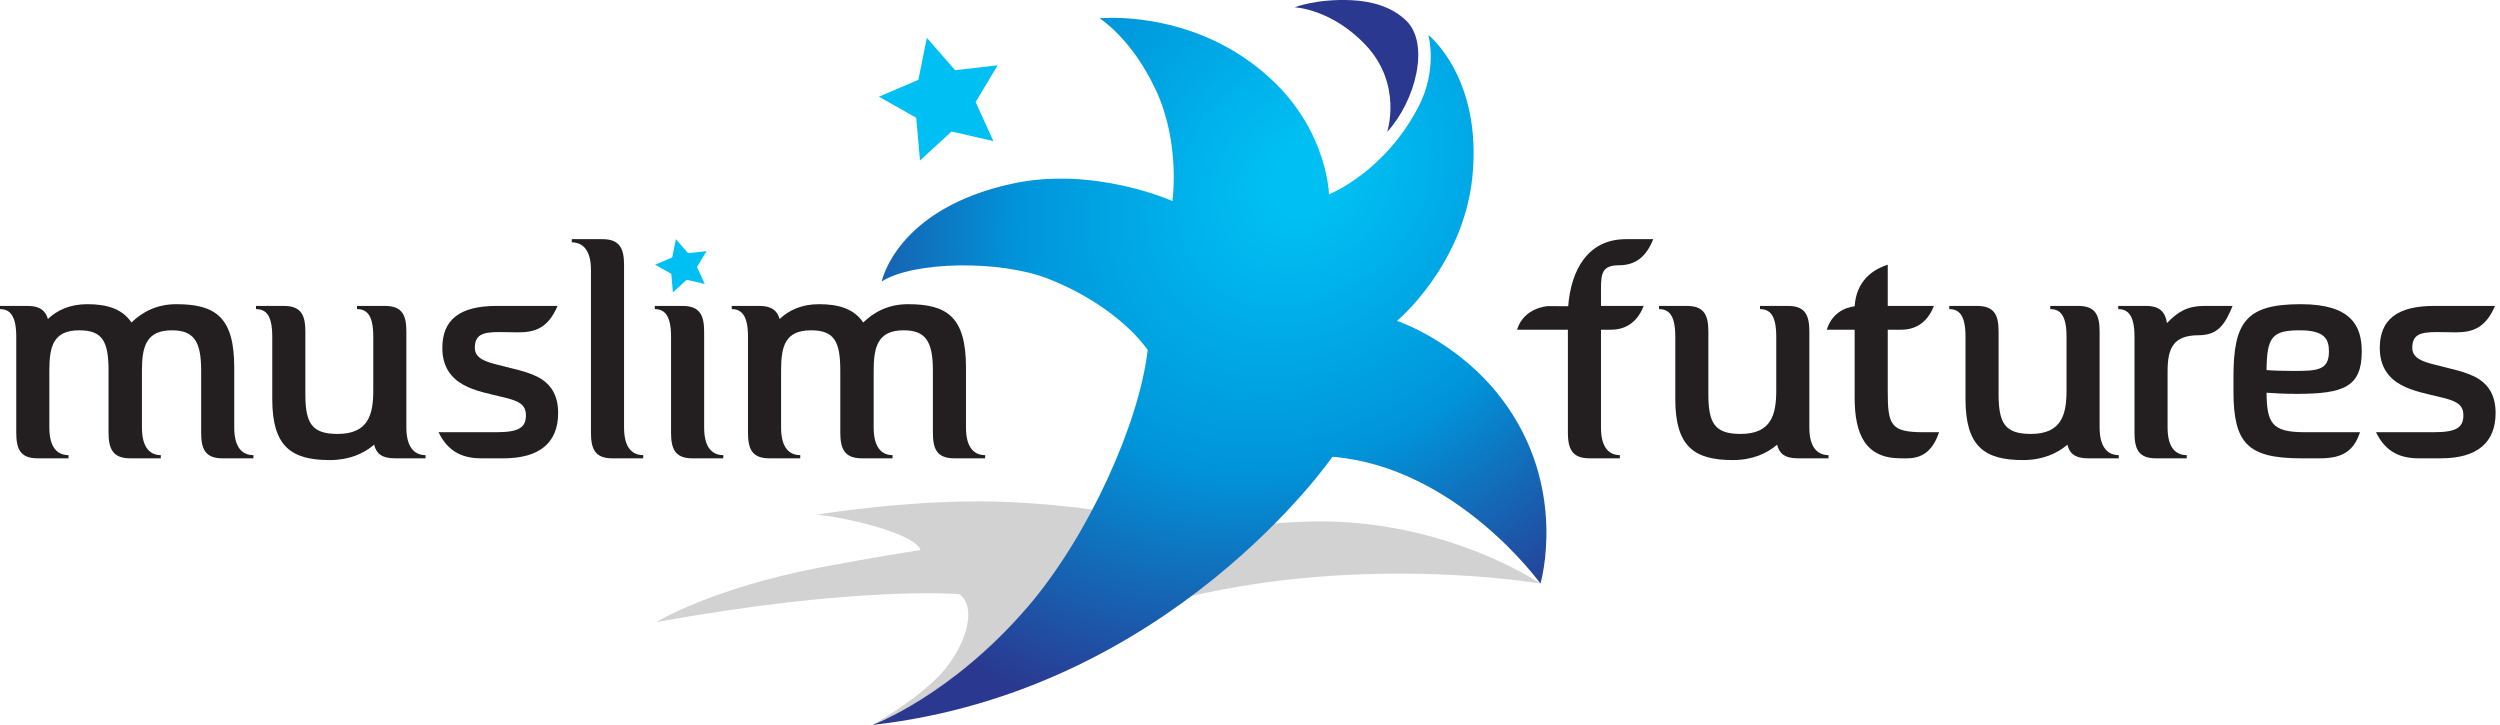
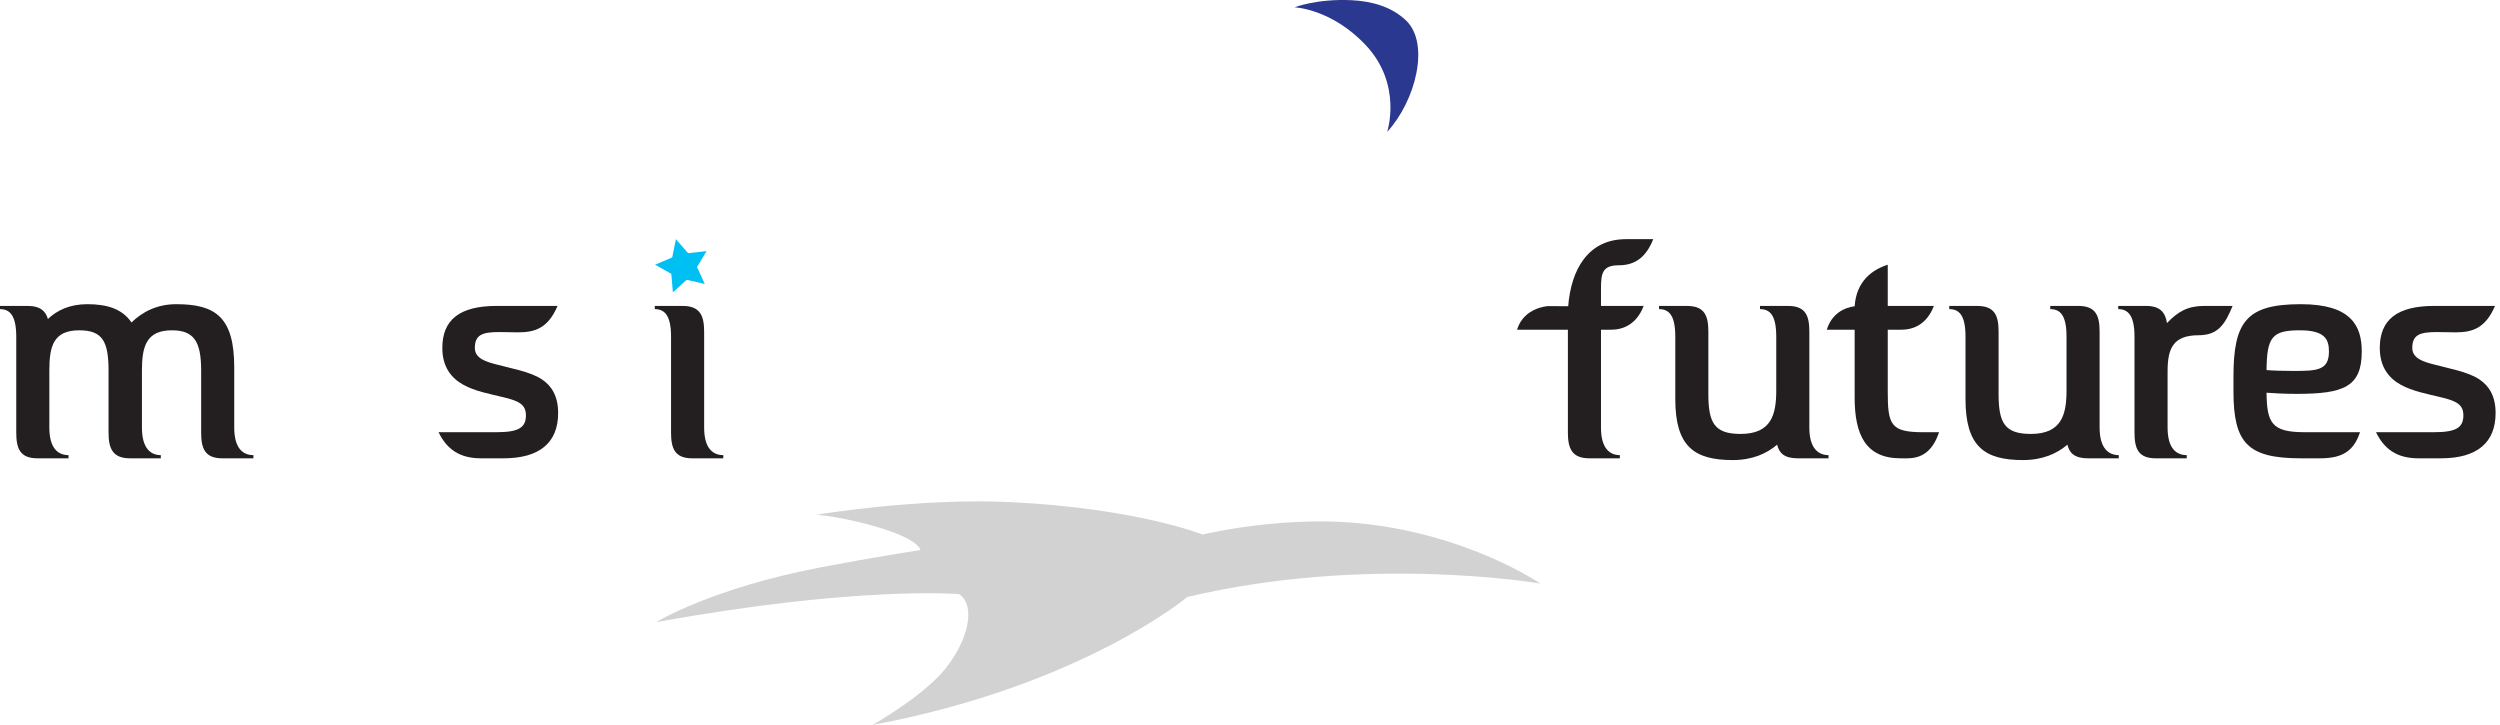
<svg xmlns="http://www.w3.org/2000/svg" width="269" height="78" viewBox="0 0 269 78" fill="none">
  <g opacity="0.2">
    <path d="M129.394 57.515C127.832 57.918 137.117 55.364 146.431 56.319C158.088 57.515 165.729 62.789 165.729 62.789C165.729 62.789 147.179 59.607 127.75 64.24C127.75 64.24 116.366 73.795 93.895 78C93.895 78 99.343 74.919 101.711 71.966C104.205 68.853 105.03 65.188 103.207 63.926C103.207 63.926 92.367 62.998 70.605 66.944C70.605 66.944 76.49 63.307 88.325 61.041C93.806 59.993 99.037 59.179 99.037 59.179C99.037 59.179 98.952 58.261 95.736 57.139C93.432 56.339 90.27 55.607 87.893 55.381C87.893 55.381 98.879 53.535 108.866 54.032C122.384 54.706 129.394 57.515 129.394 57.515Z" fill="#231F20" />
  </g>
-   <path d="M118.312 1.97C118.312 1.97 121.731 4.058 124.359 9.663C127.062 15.431 126.148 21.63 126.148 21.63C126.148 21.63 117.749 17.858 108.961 19.753C96.427 22.456 94.874 30.287 94.874 30.287C98.259 28.109 107.619 27.95 112.82 30.008C120.527 33.058 123.492 37.664 123.492 37.664C122.564 45.639 117.049 57.754 110.617 65.258C102.387 74.858 93.895 78 93.895 78C125.993 74.39 143.369 49.15 143.369 49.15C156.74 50.242 165.752 62.794 165.752 62.794C165.752 62.794 168.819 52.436 161.573 42.897C156.866 36.7 150.321 34.527 150.321 34.527C150.321 34.527 157.476 28.561 158.43 19.015C159.498 8.326 153.685 3.752 153.685 3.752C153.685 3.752 154.746 7.433 152.615 11.512C148.913 18.599 142.999 20.914 142.999 20.914C142.999 20.914 142.869 14.237 136.858 8.594C130.45 2.578 122.748 1.917 119.675 1.917C118.81 1.917 118.312 1.97 118.312 1.97Z" fill="url(#paint0_radial_45_96)" />
  <path d="M139.293 0.788C139.293 0.788 141.672 -0.155 145.425 0.022C147.54 0.122 149.716 0.694 151.291 2.203C153.881 4.684 152.344 10.833 149.26 14.192C149.26 14.192 150.94 9.113 146.968 4.872C143.279 0.935 139.293 0.788 139.293 0.788Z" fill="#2A3890" />
-   <path d="M99.732 4.07L102.764 7.55L107.349 7.025L104.976 10.985L106.891 15.183L102.392 14.15L98.993 17.269L98.585 12.672L94.567 10.402L98.815 8.594L99.732 4.07Z" fill="#00C0F3" />
  <path d="M72.727 25.734L74.042 27.244L76.03 27.017L75.001 28.734L75.833 30.554L73.881 30.106L72.406 31.46L72.23 29.465L70.487 28.482L72.33 27.697L72.727 25.734Z" fill="#00C0F3" />
  <path d="M1.749 36.229C1.749 33.948 1.061 33.262 0 33.262V32.918H2.999C4.309 32.918 4.903 33.448 5.153 34.323C6.153 33.385 7.496 32.73 9.4 32.73C11.524 32.73 13.149 33.23 14.149 34.698C15.272 33.605 16.834 32.73 18.958 32.73C23.174 32.73 25.204 34.105 25.204 39.538V46.005C25.204 48.284 26.172 48.972 27.266 48.972V49.315H23.924C22.019 49.315 21.644 48.222 21.644 46.535V39.852C21.644 36.697 20.832 35.541 18.49 35.541C15.741 35.541 15.272 37.29 15.272 39.852V46.005C15.272 48.284 16.241 48.972 17.303 48.972V49.315H13.993C12.087 49.315 11.68 48.222 11.68 46.535V39.882C11.68 36.728 11.024 35.541 8.526 35.541C5.747 35.541 5.309 37.26 5.309 39.852V46.005C5.309 48.284 6.278 48.972 7.371 48.972V49.315H4.029C2.124 49.315 1.749 48.222 1.749 46.535V36.229Z" fill="#231F20" />
-   <path d="M29.295 36.229C29.295 33.948 28.64 33.262 27.546 33.262V32.918H30.545C32.481 32.918 32.856 34.011 32.856 35.698V42.381C32.856 45.505 33.512 46.691 36.323 46.691C39.665 46.691 40.164 44.568 40.164 42.007V36.229C40.164 33.948 39.508 33.262 38.415 33.262V32.918H41.445C43.351 32.918 43.725 34.011 43.725 35.698V46.005C43.725 48.284 44.725 48.972 45.786 48.972V49.315H42.476C41.07 49.315 40.476 48.783 40.258 47.846C39.134 48.815 37.572 49.503 35.48 49.503C31.326 49.503 29.295 48.034 29.295 42.943V36.229Z" fill="#231F20" />
  <path d="M53.466 46.504C55.808 46.504 56.589 46.004 56.589 44.692C56.589 43.506 55.808 43.13 54.091 42.725C52.685 42.381 51.124 42.1 49.874 41.412C48.562 40.694 47.594 39.477 47.594 37.446C47.594 34.417 49.437 32.917 53.435 32.917H59.993C58.963 35.323 57.558 35.76 55.746 35.76C55.121 35.76 54.434 35.729 53.716 35.729C51.873 35.729 51.093 36.04 51.093 37.446C51.093 38.602 52.404 38.946 53.341 39.195C54.809 39.602 57.058 39.977 58.307 40.819C59.338 41.508 60.056 42.6 60.056 44.443C60.056 47.628 58.058 49.315 54.184 49.315H51.748C49.437 49.315 48.062 48.316 47.188 46.504H53.466Z" fill="#231F20" />
-   <path d="M63.587 29.044C63.587 26.765 62.588 26.077 61.525 26.077V25.734H64.837C66.741 25.734 67.148 26.828 67.148 28.514V46.004C67.148 48.284 68.116 48.971 69.21 48.971V49.315H65.867C63.962 49.315 63.587 48.222 63.587 46.535V29.044Z" fill="#231F20" />
  <path d="M72.205 36.229C72.205 33.948 71.519 33.262 70.456 33.262V32.918H73.454C75.36 32.918 75.766 34.011 75.766 35.698V46.005C75.766 48.284 76.735 48.972 77.827 48.972V49.315H74.486C72.58 49.315 72.205 48.222 72.205 46.535V36.229Z" fill="#231F20" />
-   <path d="M80.484 36.229C80.484 33.948 79.797 33.262 78.734 33.262V32.918H81.733C83.046 32.918 83.639 33.448 83.888 34.323C84.888 33.385 86.231 32.73 88.135 32.73C90.26 32.73 91.884 33.23 92.884 34.698C94.008 33.605 95.57 32.73 97.693 32.73C101.91 32.73 103.94 34.105 103.94 39.538V46.005C103.94 48.284 104.908 48.972 106.001 48.972V49.315H102.66C100.754 49.315 100.38 48.222 100.38 46.535V39.852C100.38 36.697 99.567 35.541 97.225 35.541C94.476 35.541 94.008 37.29 94.008 39.852V46.005C94.008 48.284 94.976 48.972 96.038 48.972V49.315H92.727C90.822 49.315 90.416 48.222 90.416 46.535V39.882C90.416 36.728 89.76 35.541 87.261 35.541C84.481 35.541 84.045 37.26 84.045 39.852V46.005C84.045 48.284 85.013 48.972 86.106 48.972V49.315H82.764C80.859 49.315 80.484 48.222 80.484 46.535V36.229Z" fill="#231F20" />
  <path d="M168.705 35.479H163.233C163.956 33.068 166.57 32.937 166.57 32.937L168.738 32.949C169.049 28.983 170.892 25.734 174.952 25.734H177.888C177.108 27.701 175.919 28.545 174.171 28.545C172.391 28.545 172.266 29.451 172.266 31.075V32.917H176.858C176.076 34.948 174.609 35.479 173.328 35.479H172.266V46.004C172.266 48.283 173.235 48.971 174.296 48.971V49.315H171.017C169.112 49.315 168.705 48.222 168.705 46.535V35.479Z" fill="#231F20" />
  <path d="M180.261 36.229C180.261 33.948 179.604 33.262 178.511 33.262V32.918H181.51C183.445 32.918 183.819 34.011 183.819 35.698V42.381C183.819 45.505 184.474 46.691 187.284 46.691C190.626 46.691 191.125 44.568 191.125 42.007V36.229C191.125 33.948 190.469 33.262 189.376 33.262V32.918H192.406C194.31 32.918 194.685 34.011 194.685 35.698V46.005C194.685 48.284 195.684 48.972 196.747 48.972V49.315H193.436C192.032 49.315 191.438 48.783 191.219 47.846C190.095 48.815 188.533 49.503 186.44 49.503C182.291 49.503 180.261 48.034 180.261 42.943V36.229Z" fill="#231F20" />
  <path d="M204.495 49.315C200.716 49.315 199.561 46.723 199.561 42.788V35.48H196.562C197.093 33.761 198.405 33.105 199.561 32.949C199.747 30.231 201.466 29.014 203.122 28.483V32.918H208.087C207.306 34.948 205.838 35.48 204.558 35.48H203.122V42.162C203.122 45.692 203.434 46.505 206.899 46.505H208.649C208.023 48.316 207.024 49.315 205.214 49.315H204.495Z" fill="#231F20" />
  <path d="M211.488 36.229C211.488 33.948 210.833 33.262 209.74 33.262V32.918H212.739C214.674 32.918 215.048 34.011 215.048 35.698V42.381C215.048 45.505 215.705 46.691 218.517 46.691C221.858 46.691 222.358 44.568 222.358 42.007V36.229C222.358 33.948 221.701 33.262 220.608 33.262V32.918H223.638C225.543 32.918 225.918 34.011 225.918 35.698V46.005C225.918 48.284 226.917 48.972 227.979 48.972V49.315H224.668C223.264 49.315 222.669 48.783 222.451 47.846C221.327 48.815 219.766 49.503 217.672 49.503C213.519 49.503 211.488 48.034 211.488 42.943V36.229Z" fill="#231F20" />
  <path d="M229.672 36.229C229.672 33.948 228.984 33.262 227.922 33.262V32.918H230.921C232.421 32.918 232.982 33.605 233.169 34.761C234.356 33.511 235.419 32.918 237.168 32.918H240.228C239.416 34.885 238.666 36.072 236.574 36.072C233.763 36.072 233.232 37.571 233.232 39.976V46.005C233.232 48.284 234.201 48.972 235.294 48.972V49.315H231.952C230.047 49.315 229.672 48.222 229.672 46.535V36.229Z" fill="#231F20" />
  <path d="M246.816 39.913C249.315 39.913 250.595 39.852 250.595 37.821C250.595 36.54 250.189 35.541 247.472 35.541C244.505 35.541 243.911 36.229 243.881 39.82C244.661 39.883 245.63 39.913 246.816 39.913ZM240.32 40.538C240.32 34.605 241.725 32.73 247.565 32.73C253.001 32.73 254.125 35.073 254.125 37.821C254.125 41.631 252.188 42.381 247.097 42.381C245.817 42.381 244.724 42.318 243.881 42.257C243.911 45.505 244.443 46.504 247.94 46.504H253.937C253.251 48.597 251.97 49.315 249.628 49.315H247.597C241.85 49.315 240.32 47.691 240.32 42.1V40.538Z" fill="#231F20" />
  <path d="M261.936 46.504C264.279 46.504 265.059 46.004 265.059 44.692C265.059 43.506 264.279 43.13 262.56 42.725C261.154 42.381 259.594 42.1 258.344 41.412C257.033 40.694 256.064 39.477 256.064 37.446C256.064 34.417 257.906 32.917 261.905 32.917H268.463C267.432 35.323 266.029 35.76 264.216 35.76C263.592 35.76 262.904 35.729 262.186 35.729C260.343 35.729 259.562 36.04 259.562 37.446C259.562 38.602 260.874 38.946 261.81 39.195C263.279 39.602 265.528 39.977 266.778 40.819C267.807 41.508 268.527 42.6 268.527 44.443C268.527 47.628 266.527 49.315 262.654 49.315H260.218C257.906 49.315 256.533 48.316 255.657 46.504H261.936Z" fill="#231F20" />
  <defs>
    <radialGradient id="paint0_radial_45_96" cx="0" cy="0" r="1" gradientUnits="userSpaceOnUse" gradientTransform="translate(140.426 19.203) rotate(-47.239) scale(63.959 52.386)">
      <stop stop-color="#00C0F3" />
      <stop offset="0.06" stop-color="#00C0F3" />
      <stop offset="0.53" stop-color="#0095DA" />
      <stop offset="1" stop-color="#2A3890" />
    </radialGradient>
  </defs>
</svg>